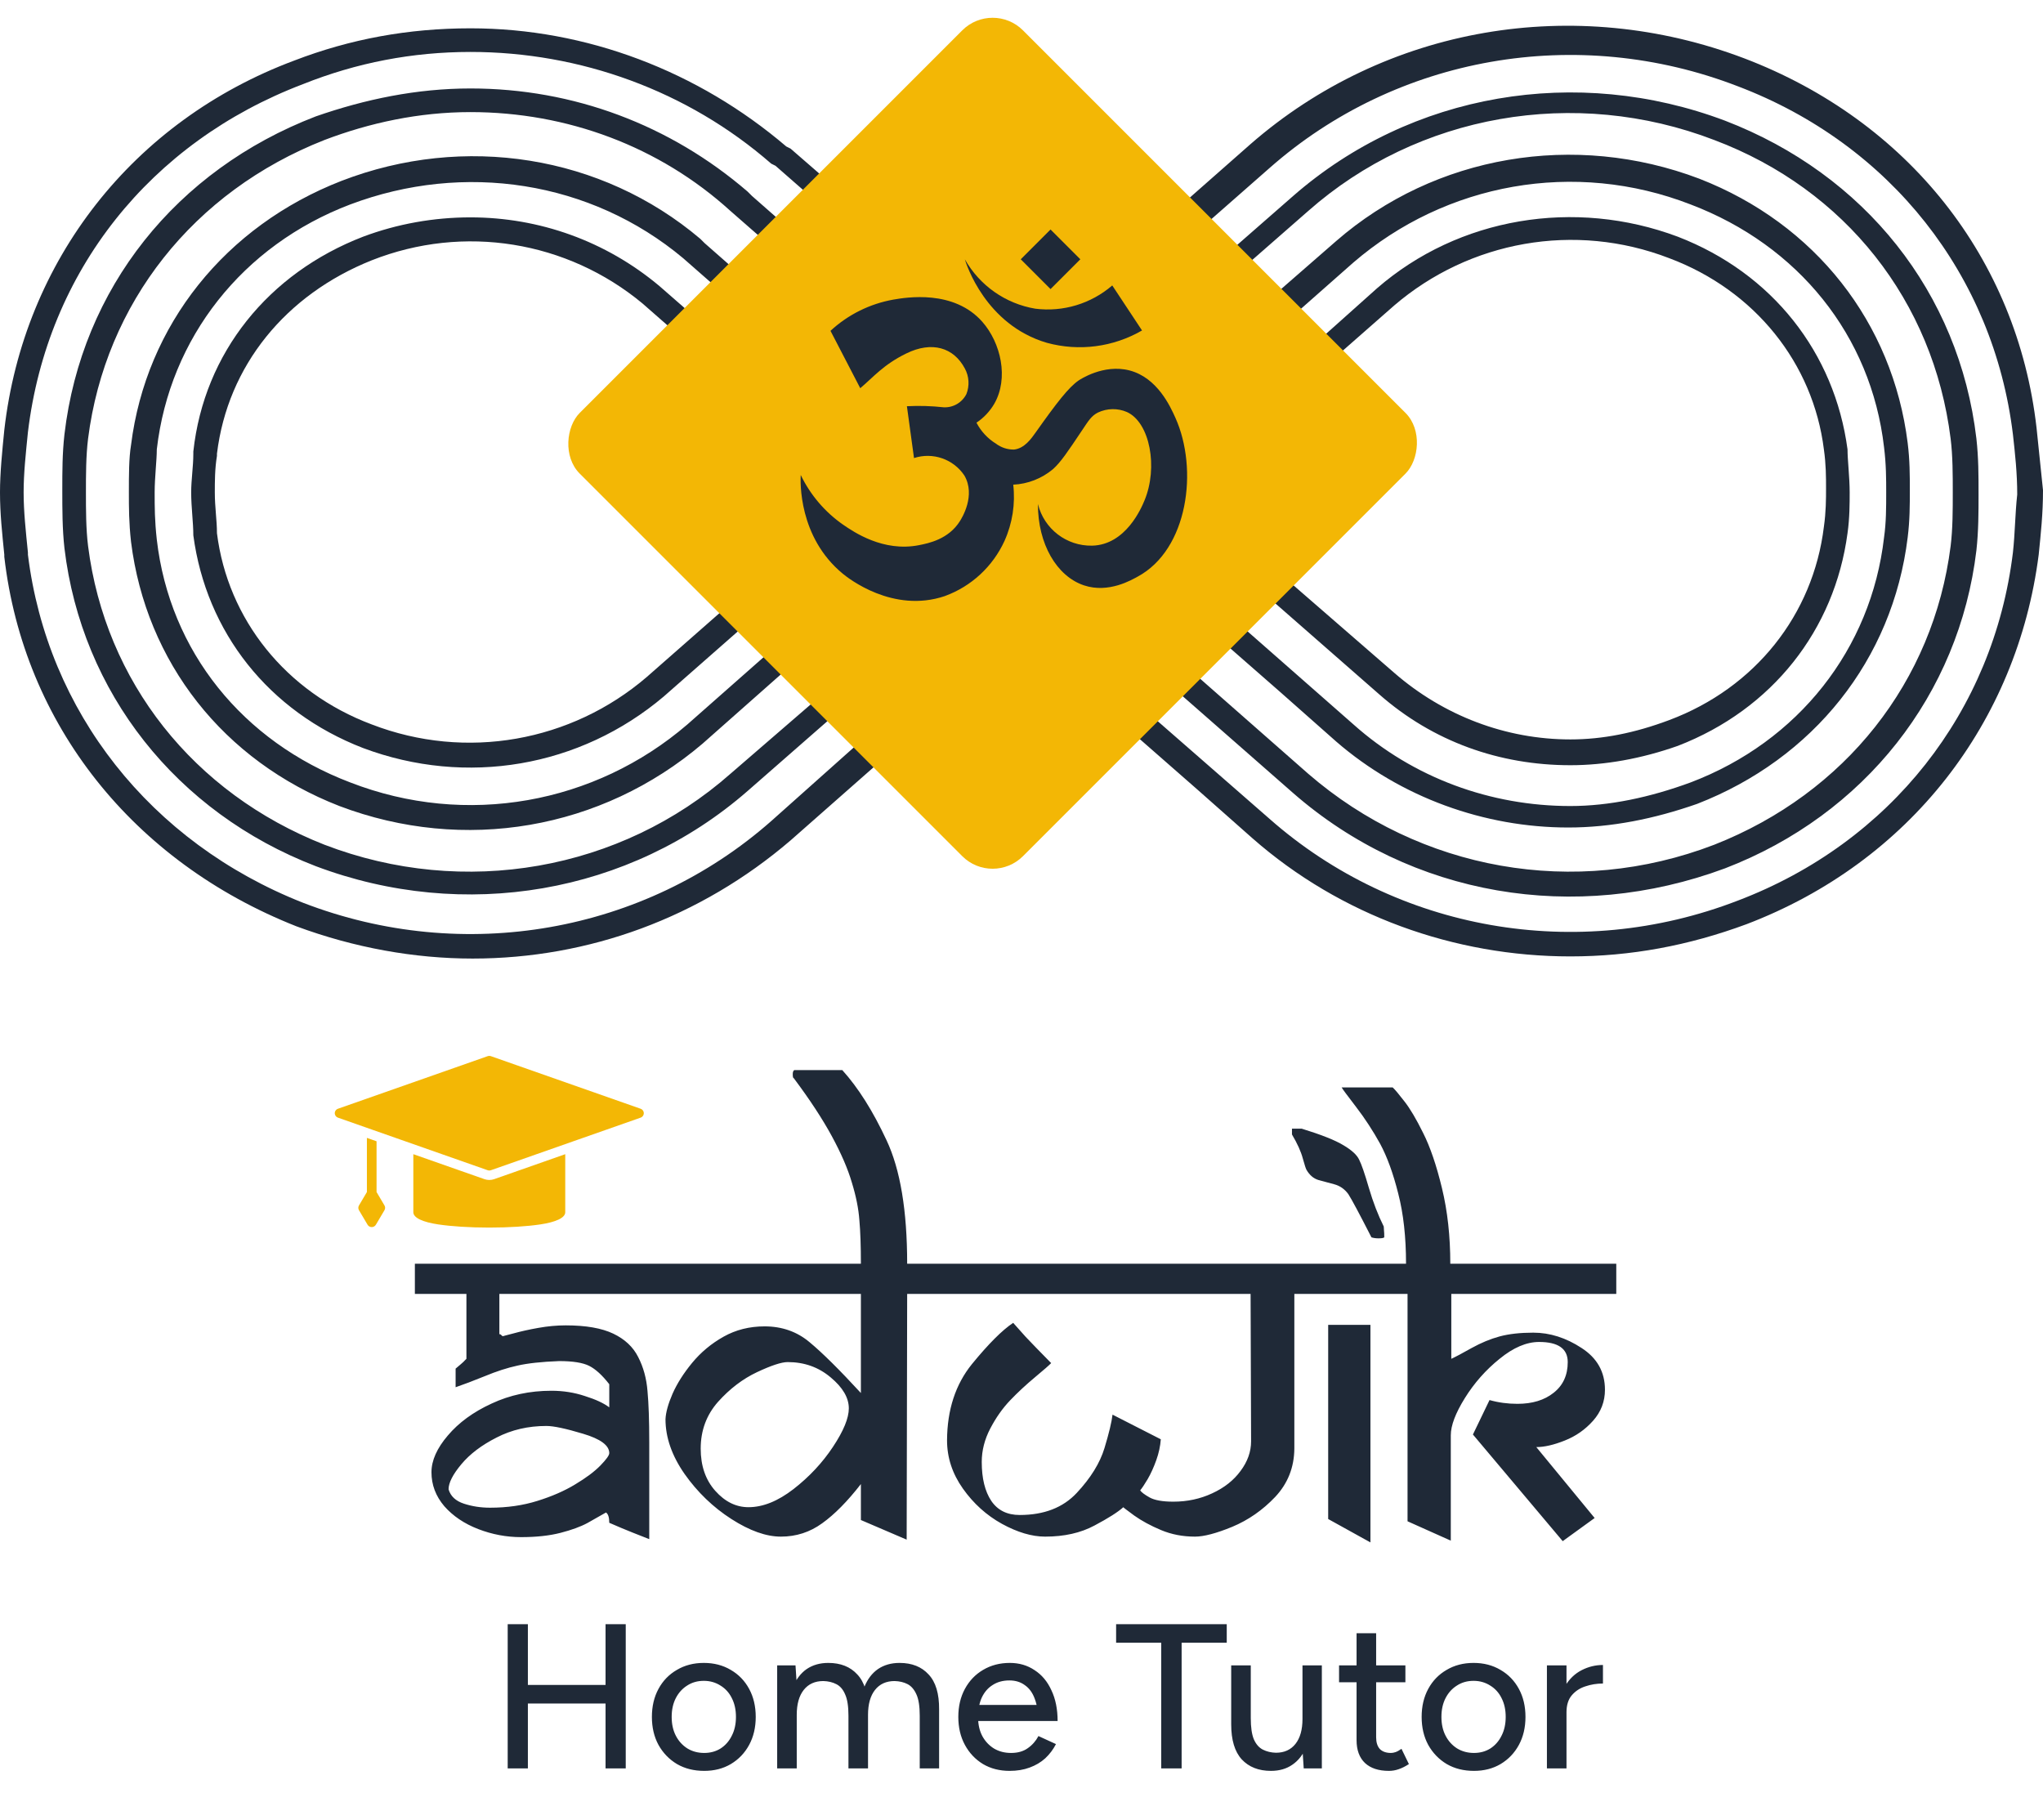
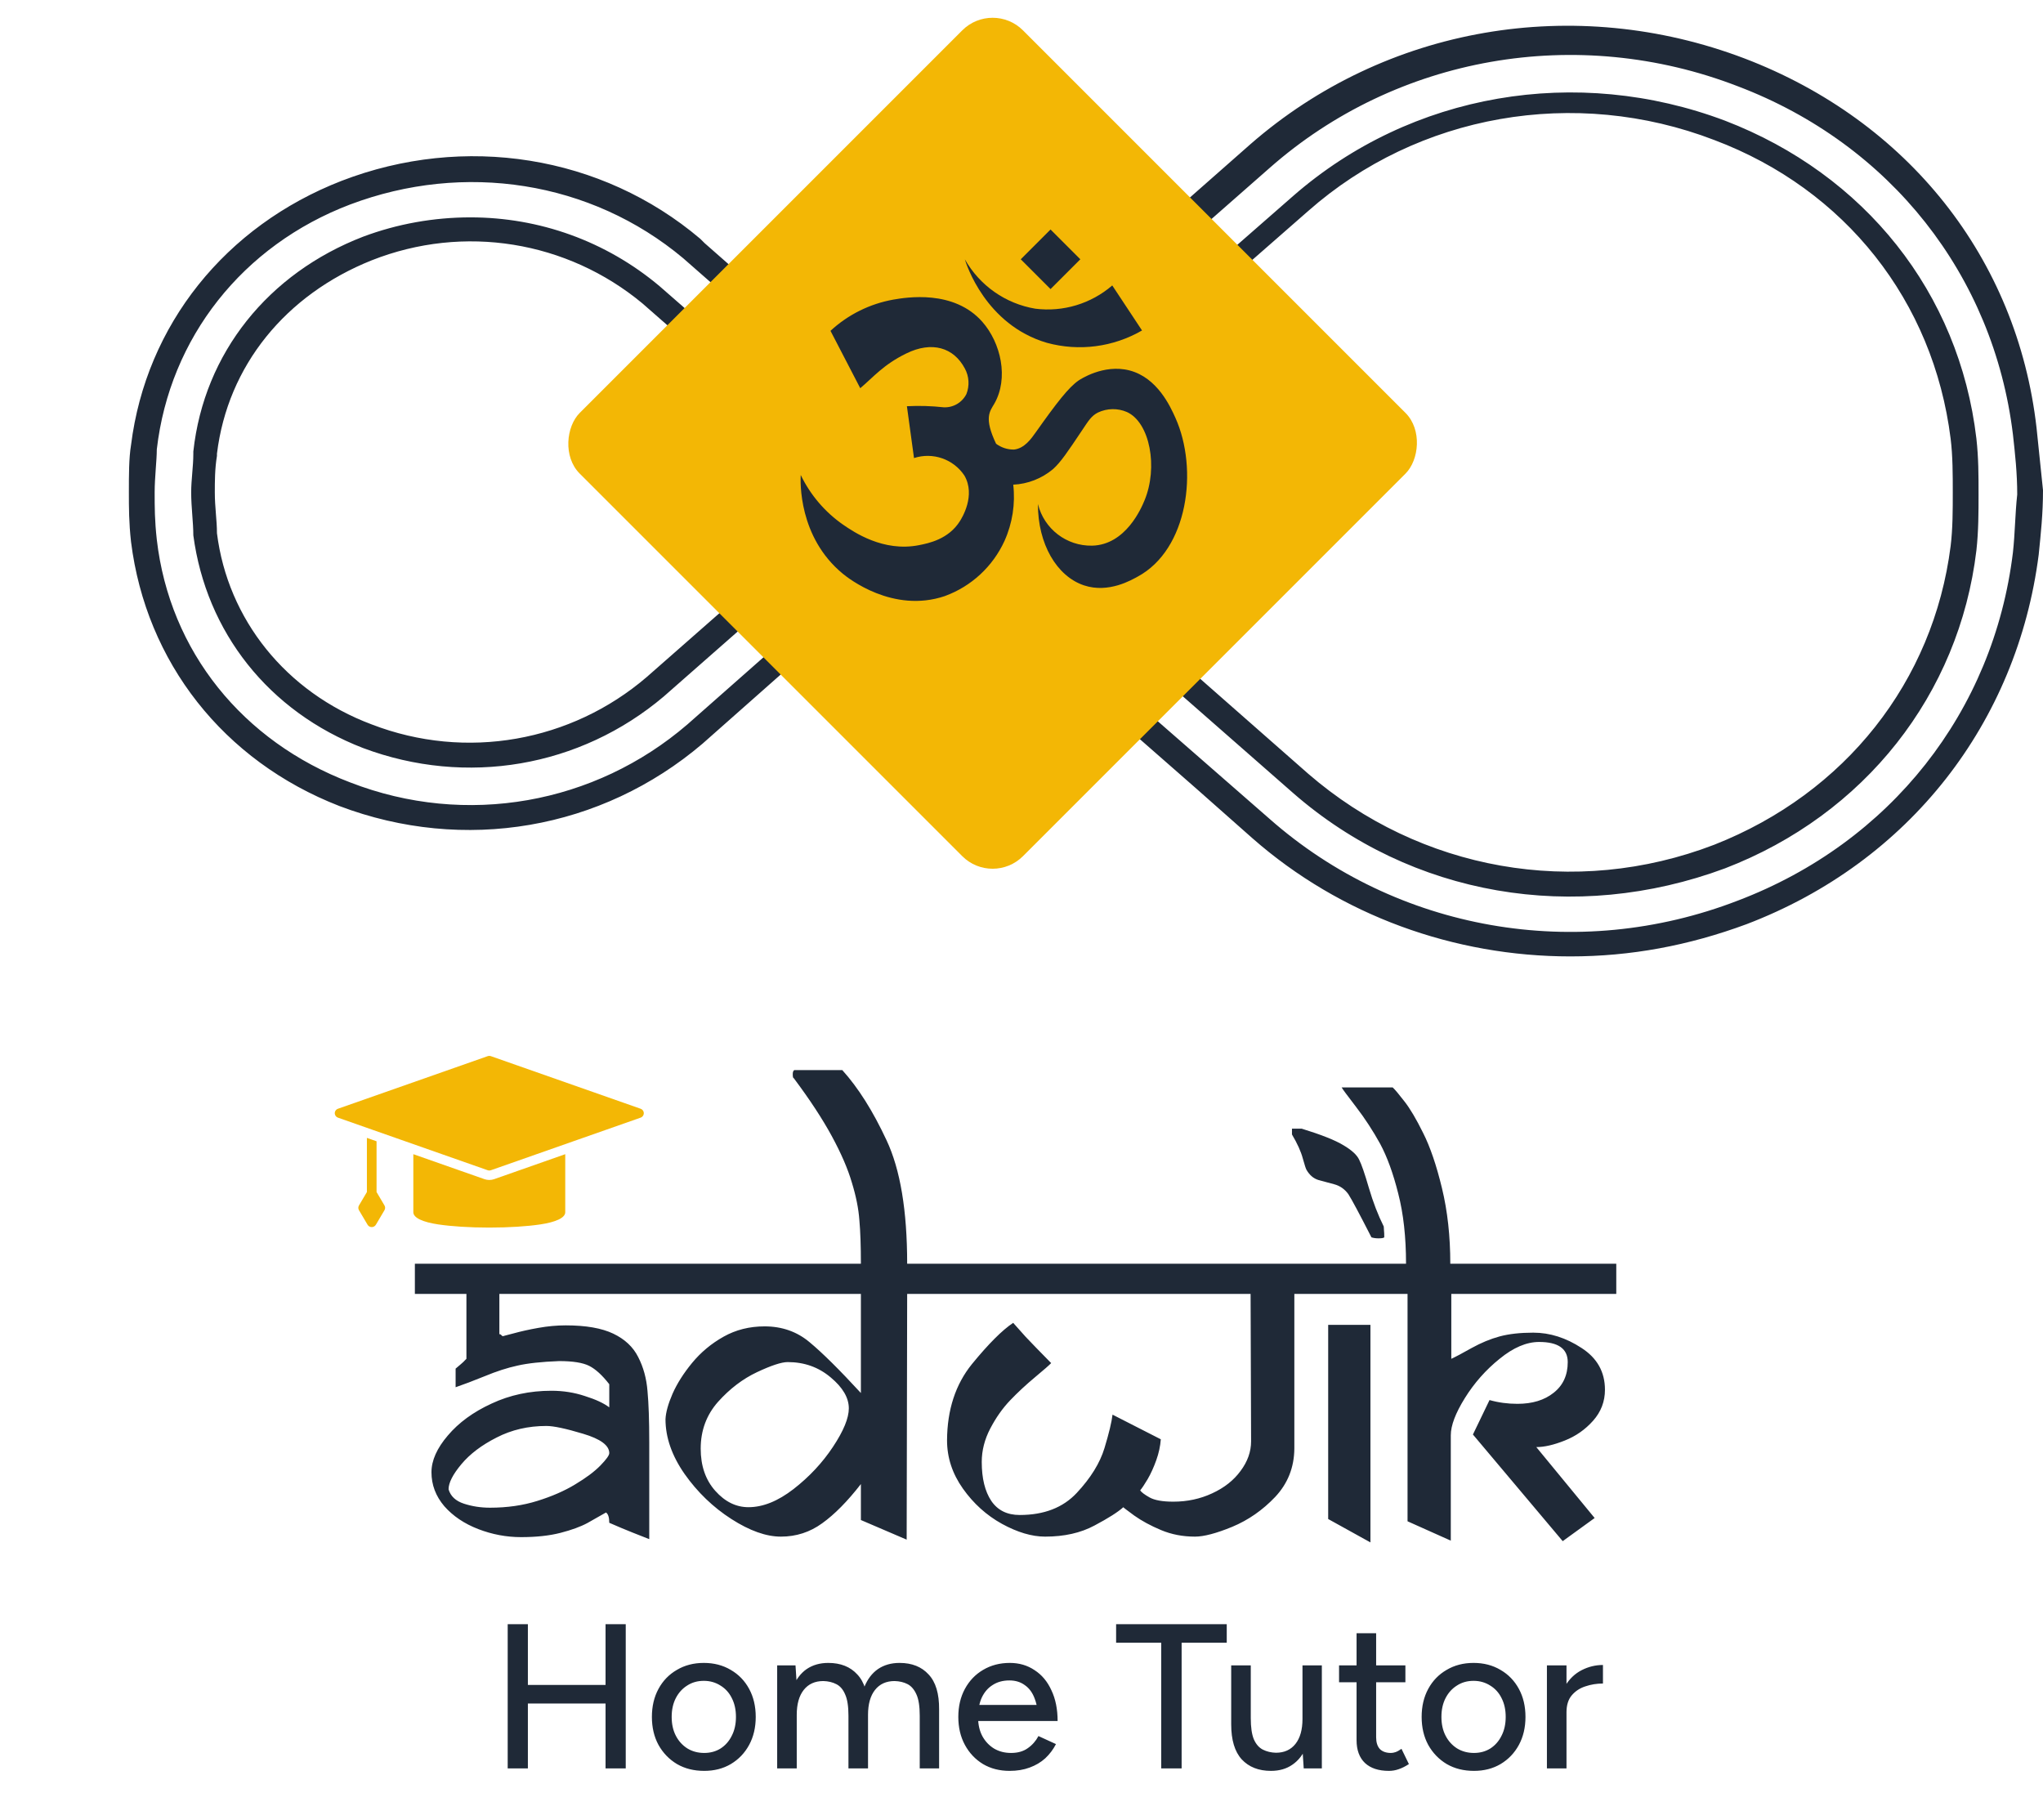
<svg xmlns="http://www.w3.org/2000/svg" width="238" height="212" viewBox="0 0 238 212" fill="none">
-   <path d="M85.09 90.14C72.327 101.402 54.057 104.655 37.79 98.398C22.524 92.392 12.263 79.378 10.261 63.612C10.011 61.609 10.011 59.357 10.011 57.355C10.011 55.353 10.011 53.1 10.261 51.098C12.263 35.332 22.524 22.318 37.79 16.311C43.046 14.309 48.802 13.058 54.808 13.058C66.07 13.058 76.831 17.062 85.09 24.57L149.158 80.63L155.665 86.386C163.173 92.893 172.933 96.396 182.693 96.396C187.699 96.396 192.704 95.395 197.709 93.643C211.224 88.388 220.483 76.876 222.235 62.611C222.486 60.608 222.486 58.856 222.486 57.105C222.486 55.353 222.486 53.601 222.235 51.599C220.483 37.584 211.474 26.072 197.96 20.816C183.444 15.31 167.177 18.063 155.665 28.074L136.144 45.092L143.902 51.849L162.422 35.582C171.181 28.074 183.444 25.822 194.456 30.076C204.466 33.83 211.224 42.339 212.475 52.35C212.725 54.102 212.725 55.603 212.725 56.854C212.725 58.106 212.725 59.607 212.475 61.359C211.224 71.62 204.466 80.129 194.456 83.883C190.452 85.385 186.698 86.135 182.944 86.135C175.436 86.135 168.178 83.382 162.422 78.377L92.097 17.313L91.597 17.062C81.336 8.303 68.322 3.298 54.808 3.298C47.55 3.298 40.793 4.549 34.286 7.052C15.516 14.059 2.753 30.326 0.501 50.097C0.25 52.6 0 55.103 0 57.355C0 59.858 0.25 62.11 0.501 64.613V64.863C2.753 84.384 15.516 100.401 34.537 107.908C41.294 110.411 48.301 111.662 55.058 111.662C68.573 111.662 81.586 106.907 92.097 97.898L113.12 79.378L105.362 72.621L85.09 90.14ZM89.845 95.645C75.079 108.659 54.057 112.413 35.287 105.156C17.518 98.148 5.506 82.882 3.253 64.613V64.362C3.003 61.86 2.753 59.607 2.753 57.355C2.753 55.103 3.003 52.85 3.253 50.347C5.506 31.578 17.518 16.562 35.287 9.805C41.544 7.302 48.051 6.051 54.808 6.051C67.572 6.051 80.085 10.555 89.845 19.064L90.346 19.315L160.67 80.88C166.927 86.386 174.685 89.139 182.944 89.139C186.948 89.139 191.202 88.388 195.457 86.886C206.469 82.632 213.726 73.372 215.228 62.11C215.478 60.358 215.478 58.606 215.478 57.355C215.478 55.603 215.228 53.601 215.228 52.35C213.726 41.088 206.469 31.828 195.457 27.573C183.444 23.069 169.93 25.321 160.42 33.58L143.902 48.345L140.649 45.593L157.667 30.577C168.428 21.317 183.444 18.564 196.958 23.82C209.472 28.575 217.981 39.086 219.482 52.099C219.733 54.102 219.733 55.853 219.733 57.355C219.733 59.107 219.733 60.859 219.482 62.611C217.981 75.624 209.472 86.386 196.958 91.141C192.203 92.893 187.448 93.894 182.944 93.894C173.684 93.894 164.674 90.64 157.667 84.384L87.593 22.818L87.092 22.318C78.083 14.56 66.821 10.305 54.808 10.305C48.551 10.305 42.545 11.556 36.789 13.559C20.522 19.815 9.51 33.58 7.508 50.598C7.258 52.85 7.258 54.852 7.258 57.105C7.258 59.357 7.258 61.609 7.508 63.862C9.51 80.63 20.522 94.644 36.789 100.901C54.057 107.408 73.328 104.154 87.092 92.142L105.111 76.375L108.365 79.128L89.845 95.645Z" fill="#1F2937" />
  <path d="M237.249 49.847C234.997 30.076 222.233 14.059 203.213 6.802C183.442 -0.706 161.419 3.048 145.652 16.812L124.63 35.332L132.388 42.089L152.409 24.57C165.173 13.309 183.442 10.055 199.709 16.312C214.976 22.068 225.236 35.082 227.239 51.099C227.489 53.101 227.489 55.353 227.489 57.355C227.489 59.357 227.489 61.61 227.239 63.612C225.236 79.379 214.976 92.392 199.709 98.399C183.442 104.655 165.423 101.402 152.409 90.14L82.085 28.324L81.584 27.824C70.072 18.064 54.055 15.561 39.79 21.067C26.276 26.322 17.016 37.834 15.264 51.849C15.014 53.351 15.014 55.353 15.014 57.355C15.014 59.107 15.014 60.859 15.264 63.111C17.016 77.126 26.026 88.638 39.54 93.894C54.055 99.4 70.072 96.647 81.835 86.636L101.355 69.368L93.847 62.611L75.328 78.878C66.569 86.386 54.306 88.638 43.294 84.384C33.283 80.63 26.526 72.121 25.275 62.11C25.275 60.609 25.025 59.107 25.025 57.355C25.025 56.104 25.025 54.602 25.275 53.101V52.85C26.526 42.59 33.283 34.331 43.294 30.327C54.055 26.072 66.068 28.074 74.827 35.332L139.396 91.892L145.903 97.648C156.163 106.657 169.427 111.412 182.942 111.412C189.949 111.412 196.706 110.161 203.463 107.658C222.484 100.401 234.997 84.133 237.499 64.613C237.75 62.11 238 59.858 238 57.105C237.75 54.602 237.499 52.35 237.249 49.847ZM234.496 64.363C232.244 82.882 220.231 98.148 202.462 104.906C183.693 112.163 162.67 108.409 147.905 95.395L76.829 33.33C70.573 28.074 62.815 25.321 54.806 25.321C50.552 25.321 46.297 26.072 42.293 27.574C31.281 31.828 23.773 41.088 22.522 52.6V52.85C22.522 54.352 22.272 55.854 22.272 57.355C22.272 59.107 22.522 60.859 22.522 62.361C24.023 73.622 31.281 82.882 42.293 87.137C54.306 91.641 67.57 89.389 77.33 81.13L93.847 66.615L97.101 69.368L80.083 84.384C69.321 93.644 54.306 96.397 40.791 91.141C28.278 86.386 19.769 75.875 18.267 62.861C18.017 60.609 18.017 59.107 18.017 57.355C18.017 55.603 18.267 53.601 18.267 52.35C19.769 39.336 28.278 28.575 40.791 23.82C54.055 18.814 68.821 21.067 79.582 30.076L150.658 92.392C164.422 104.405 183.442 107.658 200.961 101.152C217.228 94.895 228.24 80.88 230.242 64.112C230.492 61.86 230.492 59.608 230.492 57.605C230.492 55.353 230.492 53.351 230.242 51.099C228.24 34.081 217.228 20.316 200.961 14.059C183.693 7.552 164.422 10.806 150.658 22.819L132.638 38.585L129.385 35.832L147.905 19.565C162.67 6.551 183.693 2.797 202.462 10.055C220.231 16.812 232.244 32.078 234.496 50.598C234.747 52.85 234.997 55.103 234.997 57.605C234.747 59.858 234.747 62.11 234.496 64.363Z" fill="#1F2937" />
  <rect x="115.635" width="73.023" height="73.023" rx="5" transform="rotate(45 115.635 0)" fill="#F3B705" />
  <path d="M121.959 39.934C125.696 40.957 129.687 40.438 133.04 38.495L129.573 33.251C127.101 35.384 123.843 36.368 120.606 35.959C117.141 35.378 114.126 33.263 112.398 30.204C112.555 30.73 114.792 37.834 121.958 39.934L121.959 39.934Z" fill="#1F2937" />
  <path d="M118.913 30.204L122.383 26.733L125.854 30.204L122.383 33.675L118.913 30.204Z" fill="#1F2937" />
-   <path d="M136.932 48.676C136.339 47.357 134.826 43.988 131.574 43.149C128.546 42.368 125.776 44.237 125.638 44.332C124.501 45.122 123.157 46.834 120.646 50.382C120.16 51.064 119.352 52.251 118.107 52.371L118.11 52.368C117.363 52.377 116.634 52.137 116.038 51.691C115.069 51.095 114.279 50.247 113.754 49.238C114.602 48.673 115.309 47.92 115.826 47.04C117.538 44.059 116.6 39.94 114.43 37.481C111.101 33.709 105.58 34.643 104.068 34.901C101.329 35.39 98.79 36.651 96.748 38.538L100.216 45.221C101.737 43.939 102.906 42.482 105.574 41.176C108.562 39.709 111.101 40.475 112.398 42.925V42.922C112.899 43.841 112.964 44.929 112.583 45.9C112.085 46.89 111.055 47.496 109.948 47.447C108.522 47.29 107.086 47.247 105.651 47.321L106.478 53.358C108.666 52.645 111.061 53.475 112.343 55.387C113.702 57.723 112.038 60.361 111.836 60.689C110.505 62.826 108.168 63.287 107.043 63.508C102.896 64.326 99.454 61.968 98.245 61.138H98.242C96.115 59.663 94.406 57.661 93.281 55.331C93.241 56.051 92.986 62.558 98.187 66.837C98.796 67.338 104.015 71.488 110.086 69.432V69.429C113.166 68.301 115.662 65.986 117.024 63.001C117.943 60.951 118.294 58.691 118.039 56.459C119.735 56.38 121.359 55.746 122.662 54.655C123.566 53.85 124.393 52.614 126.046 50.142C126.806 49.008 127.132 48.449 127.906 48.055C128.976 47.551 130.209 47.529 131.291 48C133.962 49.226 134.94 54.446 133.32 58.319C132.969 59.158 131.155 63.468 127.23 63.563C124.248 63.625 121.626 61.611 120.913 58.712C120.901 63.37 123.108 67.126 126.271 68.186C129.164 69.158 131.878 67.522 132.53 67.172C138.413 64.009 139.625 54.673 136.932 48.676Z" fill="#1F2937" />
+   <path d="M136.932 48.676C136.339 47.357 134.826 43.988 131.574 43.149C128.546 42.368 125.776 44.237 125.638 44.332C124.501 45.122 123.157 46.834 120.646 50.382C120.16 51.064 119.352 52.251 118.107 52.371L118.11 52.368C117.363 52.377 116.634 52.137 116.038 51.691C114.602 48.673 115.309 47.92 115.826 47.04C117.538 44.059 116.6 39.94 114.43 37.481C111.101 33.709 105.58 34.643 104.068 34.901C101.329 35.39 98.79 36.651 96.748 38.538L100.216 45.221C101.737 43.939 102.906 42.482 105.574 41.176C108.562 39.709 111.101 40.475 112.398 42.925V42.922C112.899 43.841 112.964 44.929 112.583 45.9C112.085 46.89 111.055 47.496 109.948 47.447C108.522 47.29 107.086 47.247 105.651 47.321L106.478 53.358C108.666 52.645 111.061 53.475 112.343 55.387C113.702 57.723 112.038 60.361 111.836 60.689C110.505 62.826 108.168 63.287 107.043 63.508C102.896 64.326 99.454 61.968 98.245 61.138H98.242C96.115 59.663 94.406 57.661 93.281 55.331C93.241 56.051 92.986 62.558 98.187 66.837C98.796 67.338 104.015 71.488 110.086 69.432V69.429C113.166 68.301 115.662 65.986 117.024 63.001C117.943 60.951 118.294 58.691 118.039 56.459C119.735 56.38 121.359 55.746 122.662 54.655C123.566 53.85 124.393 52.614 126.046 50.142C126.806 49.008 127.132 48.449 127.906 48.055C128.976 47.551 130.209 47.529 131.291 48C133.962 49.226 134.94 54.446 133.32 58.319C132.969 59.158 131.155 63.468 127.23 63.563C124.248 63.625 121.626 61.611 120.913 58.712C120.901 63.37 123.108 67.126 126.271 68.186C129.164 69.158 131.878 67.522 132.53 67.172C138.413 64.009 139.625 54.673 136.932 48.676Z" fill="#1F2937" />
  <path d="M77.686 150.729H58.174V155.416C58.272 155.416 58.35 155.455 58.409 155.533C58.467 155.611 58.535 155.65 58.614 155.65C58.575 155.65 58.975 155.543 59.815 155.328C60.655 155.094 61.621 154.879 62.715 154.684C63.809 154.488 64.873 154.391 65.909 154.391C68.252 154.391 70.098 154.713 71.446 155.357C72.793 156.002 73.76 156.91 74.346 158.082C74.952 159.254 75.313 160.572 75.43 162.037C75.567 163.482 75.635 165.475 75.635 168.014V179.293C74.131 178.707 73.057 178.277 72.412 178.004C71.787 177.73 71.309 177.525 70.977 177.389C70.977 176.764 70.85 176.363 70.596 176.188C69.952 176.559 69.229 176.969 68.428 177.418C67.627 177.848 66.582 178.229 65.293 178.561C64.004 178.893 62.471 179.059 60.694 179.059C58.995 179.059 57.334 178.746 55.713 178.121C54.092 177.496 52.774 176.607 51.758 175.455C50.762 174.283 50.264 172.965 50.264 171.5C50.264 170.133 50.899 168.707 52.168 167.223C53.438 165.719 55.137 164.479 57.266 163.502C59.395 162.506 61.719 162.008 64.239 162.008C65.606 162.008 66.905 162.213 68.135 162.623C69.385 163.014 70.332 163.453 70.977 163.941V161.246C70.157 160.191 69.375 159.479 68.633 159.107C67.891 158.736 66.729 158.551 65.147 158.551C63.096 158.629 61.475 158.805 60.284 159.078C59.112 159.332 57.842 159.742 56.475 160.309C55.127 160.855 53.995 161.285 53.077 161.598V159.43C53.213 159.312 53.409 159.146 53.663 158.932C53.916 158.717 54.082 158.561 54.16 158.463C54.258 158.365 54.317 158.307 54.336 158.287V150.729H48.331V147.213H77.686V150.729ZM70.977 169.273C70.977 168.375 69.961 167.623 67.93 167.018C65.918 166.412 64.493 166.109 63.653 166.109C61.524 166.109 59.59 166.559 57.852 167.457C56.114 168.336 54.746 169.371 53.75 170.562C52.754 171.754 52.256 172.73 52.256 173.492C52.491 174.293 53.086 174.85 54.043 175.162C55 175.475 56.016 175.631 57.09 175.631C59.082 175.631 60.918 175.367 62.598 174.84C64.297 174.312 65.772 173.668 67.022 172.906C68.291 172.145 69.268 171.412 69.952 170.709C70.635 170.006 70.977 169.527 70.977 169.273ZM109.519 150.729H105.681L105.622 179.352L100.29 177.066V172.877C98.728 174.889 97.224 176.412 95.778 177.447C94.353 178.482 92.751 179 90.974 179C89.255 179 87.331 178.316 85.202 176.949C83.073 175.582 81.257 173.834 79.753 171.705C78.269 169.576 77.527 167.447 77.527 165.318C77.566 164.518 77.839 163.531 78.347 162.359C78.874 161.168 79.636 159.967 80.632 158.756C81.648 157.525 82.868 156.51 84.294 155.709C85.72 154.908 87.312 154.508 89.07 154.508C91.101 154.508 92.849 155.123 94.314 156.354C95.778 157.564 97.771 159.537 100.29 162.271V150.729H75.212V147.213H100.29C100.29 145.162 100.232 143.473 100.114 142.145C100.017 140.797 99.724 139.332 99.236 137.75C98.767 136.148 97.986 134.342 96.892 132.33C95.798 130.318 94.323 128.072 92.468 125.592C92.39 125.592 92.351 125.436 92.351 125.123C92.351 124.889 92.409 124.732 92.527 124.654H98.122C99.978 126.705 101.696 129.43 103.279 132.828C104.88 136.227 105.681 141.021 105.681 147.213H109.519V150.729ZM98.884 164.059C98.884 162.828 98.181 161.627 96.775 160.455C95.368 159.264 93.698 158.668 91.765 158.668C91.042 158.668 89.851 159.059 88.191 159.84C86.531 160.621 85.017 161.773 83.65 163.297C82.302 164.82 81.628 166.637 81.628 168.746C81.628 170.758 82.195 172.398 83.327 173.668C84.46 174.938 85.749 175.572 87.195 175.572C88.874 175.572 90.622 174.869 92.439 173.463C94.275 172.037 95.808 170.396 97.038 168.541C98.269 166.686 98.884 165.191 98.884 164.059ZM153.539 147.213L153.48 150.729H150.785V168.746C150.766 170.934 150.023 172.809 148.559 174.371C147.094 175.914 145.424 177.076 143.549 177.857C141.693 178.619 140.248 179 139.213 179C137.787 179 136.469 178.746 135.258 178.238C134.047 177.73 133.002 177.164 132.123 176.539C131.244 175.895 130.824 175.572 130.863 175.572C130.238 176.139 129.115 176.852 127.494 177.711C125.893 178.57 123.979 179 121.752 179C120.209 179 118.529 178.502 116.713 177.506C114.916 176.51 113.402 175.143 112.172 173.404C110.941 171.666 110.326 169.791 110.326 167.779C110.346 164.225 111.312 161.266 113.227 158.902C115.16 156.539 116.762 154.938 118.031 154.098C118.363 154.469 118.852 155.016 119.496 155.738C120.16 156.441 121.146 157.457 122.455 158.785C122.26 159 121.635 159.547 120.58 160.426C119.525 161.305 118.559 162.203 117.68 163.121C116.801 164.039 116.029 165.133 115.365 166.402C114.701 167.672 114.369 168.971 114.369 170.299C114.369 172.213 114.74 173.727 115.482 174.84C116.225 175.934 117.328 176.48 118.793 176.48C121.625 176.48 123.842 175.621 125.443 173.902C127.064 172.164 128.139 170.426 128.666 168.688C129.193 166.949 129.506 165.65 129.604 164.791L135.229 167.662C135.17 168.463 134.994 169.273 134.701 170.094C134.408 170.914 134.076 171.646 133.705 172.291C133.334 172.916 133.041 173.355 132.826 173.609C132.963 173.824 133.324 174.098 133.91 174.43C134.496 174.762 135.424 174.928 136.693 174.928C138.314 174.928 139.818 174.605 141.205 173.961C142.611 173.316 143.715 172.447 144.516 171.354C145.336 170.26 145.746 169.107 145.746 167.896L145.688 150.729H106.869V147.213H153.539ZM161.261 144.137C161.182 144.215 160.958 144.254 160.587 144.254C160.274 144.254 160.001 144.215 159.766 144.137C158.36 141.383 157.462 139.703 157.071 139.098C156.641 138.512 156.095 138.131 155.43 137.955C154.786 137.779 154.171 137.613 153.585 137.457C153.018 137.281 152.559 136.891 152.208 136.285C152.13 136.168 151.983 135.719 151.768 134.938C151.554 134.137 151.134 133.209 150.509 132.154V131.48H151.651C153.936 132.184 155.557 132.828 156.514 133.414C157.471 133.98 158.077 134.537 158.331 135.084C158.604 135.611 158.985 136.715 159.473 138.395C159.962 140.055 160.538 141.549 161.202 142.877C161.221 143.053 161.231 143.219 161.231 143.375C161.251 143.512 161.261 143.766 161.261 144.137ZM162.989 150.729H151.065V147.213H162.989V150.729ZM159.649 179.674L154.727 176.949V154.332H159.649V179.674ZM188.289 150.729H169.07V158.287C169.578 158.053 170.369 157.633 171.443 157.027C172.537 156.422 173.621 155.973 174.695 155.68C175.789 155.387 177.097 155.24 178.621 155.24C180.554 155.24 182.429 155.836 184.246 157.027C186.062 158.199 186.97 159.82 186.97 161.891C186.97 163.258 186.511 164.459 185.593 165.494C184.675 166.529 183.572 167.301 182.283 167.809C181.013 168.316 179.91 168.57 178.972 168.57L185.769 176.832L182.048 179.527L171.589 167.105L173.523 163.092C174.558 163.385 175.642 163.531 176.775 163.531C178.513 163.531 179.92 163.102 180.994 162.242C182.088 161.383 182.634 160.191 182.634 158.668C182.634 157.105 181.521 156.324 179.295 156.324C177.83 156.324 176.296 156.979 174.695 158.287C173.093 159.576 171.746 161.1 170.652 162.857C169.558 164.615 169.011 166.061 169.011 167.193V179.469L163.972 177.213V150.729H160.252V147.213H163.796C163.796 144.107 163.494 141.383 162.888 139.039C162.302 136.695 161.599 134.762 160.779 133.238C159.939 131.715 159.002 130.279 157.966 128.932C156.931 127.584 156.375 126.832 156.296 126.676H162.244C162.517 126.93 162.976 127.477 163.621 128.316C164.265 129.137 164.988 130.357 165.789 131.979C166.609 133.6 167.341 135.748 167.986 138.424C168.63 141.08 168.953 144.01 168.953 147.213H188.289V150.729Z" fill="#1F2937" />
  <path d="M70.544 206V189.2H72.896V206H70.544ZM59.144 206V189.2H61.496V206H59.144ZM61.112 198.44V196.28H71.288V198.44H61.112ZM82.039 206.288C80.839 206.288 79.783 206.024 78.871 205.496C77.959 204.952 77.239 204.208 76.711 203.264C76.199 202.32 75.943 201.232 75.943 200C75.943 198.768 76.199 197.68 76.711 196.736C77.223 195.792 77.935 195.056 78.847 194.528C79.759 193.984 80.807 193.712 81.991 193.712C83.175 193.712 84.223 193.984 85.135 194.528C86.047 195.056 86.759 195.792 87.271 196.736C87.783 197.68 88.039 198.768 88.039 200C88.039 201.232 87.783 202.32 87.271 203.264C86.759 204.208 86.047 204.952 85.135 205.496C84.239 206.024 83.207 206.288 82.039 206.288ZM82.039 204.2C82.759 204.2 83.399 204.024 83.959 203.672C84.519 203.304 84.951 202.808 85.255 202.184C85.575 201.56 85.735 200.832 85.735 200C85.735 199.168 85.575 198.44 85.255 197.816C84.951 197.192 84.511 196.704 83.935 196.352C83.359 195.984 82.711 195.8 81.991 195.8C81.255 195.8 80.607 195.984 80.047 196.352C79.487 196.704 79.047 197.192 78.727 197.816C78.407 198.44 78.247 199.168 78.247 200C78.247 200.832 78.407 201.56 78.727 202.184C79.047 202.808 79.495 203.304 80.071 203.672C80.647 204.024 81.303 204.2 82.039 204.2ZM90.537 206V194H92.673L92.817 196.208V206H90.537ZM98.841 206V199.856L101.121 199.136V206H98.841ZM107.145 206V199.856L109.401 199.136V206H107.145ZM98.841 199.856C98.841 198.768 98.713 197.944 98.457 197.384C98.217 196.808 97.873 196.408 97.425 196.184C96.993 195.96 96.489 195.84 95.913 195.824C94.937 195.824 94.177 196.168 93.633 196.856C93.089 197.544 92.817 198.512 92.817 199.76H91.833C91.833 198.496 92.017 197.416 92.385 196.52C92.753 195.608 93.281 194.912 93.969 194.432C94.673 193.952 95.513 193.712 96.489 193.712C97.929 193.712 99.057 194.16 99.873 195.056C100.705 195.936 101.121 197.296 101.121 199.136L98.841 199.856ZM107.145 199.856C107.145 198.768 107.017 197.944 106.761 197.384C106.505 196.808 106.161 196.408 105.729 196.184C105.297 195.96 104.793 195.84 104.217 195.824C103.241 195.824 102.481 196.168 101.937 196.856C101.393 197.544 101.121 198.512 101.121 199.76H100.137C100.137 198.496 100.321 197.416 100.689 196.52C101.057 195.608 101.585 194.912 102.273 194.432C102.977 193.952 103.817 193.712 104.793 193.712C106.233 193.712 107.361 194.16 108.177 195.056C109.009 195.936 109.417 197.296 109.401 199.136L107.145 199.856ZM117.615 206.288C116.447 206.288 115.415 206.024 114.519 205.496C113.623 204.952 112.919 204.208 112.407 203.264C111.895 202.32 111.639 201.232 111.639 200C111.639 198.768 111.895 197.68 112.407 196.736C112.919 195.792 113.623 195.056 114.519 194.528C115.431 193.984 116.471 193.712 117.639 193.712C118.727 193.712 119.687 193.992 120.519 194.552C121.367 195.096 122.023 195.88 122.487 196.904C122.967 197.912 123.207 199.104 123.207 200.48H120.927C120.943 199.456 120.815 198.592 120.543 197.888C120.287 197.184 119.903 196.656 119.391 196.304C118.895 195.936 118.295 195.752 117.591 195.752C116.839 195.752 116.191 195.928 115.647 196.28C115.103 196.616 114.679 197.104 114.375 197.744C114.087 198.368 113.943 199.136 113.943 200.048C113.943 200.896 114.111 201.632 114.447 202.256C114.783 202.864 115.239 203.344 115.815 203.696C116.391 204.032 117.047 204.2 117.783 204.2C118.567 204.2 119.215 204.016 119.727 203.648C120.255 203.28 120.671 202.808 120.975 202.232L123.015 203.168C122.695 203.792 122.279 204.344 121.767 204.824C121.255 205.288 120.647 205.648 119.943 205.904C119.255 206.16 118.479 206.288 117.615 206.288ZM113.127 200.48L113.151 198.608H121.935V200.48H113.127ZM135.278 206V190.592H137.654V206H135.278ZM130.022 191.36V189.2H142.91V191.36H130.022ZM151.877 206L151.733 203.792V194H153.989V206H151.877ZM143.429 200.864V194H145.709V200.144L143.429 200.864ZM145.709 200.144C145.709 201.216 145.829 202.04 146.069 202.616C146.325 203.192 146.677 203.592 147.125 203.816C147.573 204.04 148.077 204.16 148.637 204.176C149.613 204.176 150.373 203.832 150.917 203.144C151.461 202.456 151.733 201.488 151.733 200.24H152.717C152.717 201.504 152.533 202.592 152.165 203.504C151.797 204.4 151.261 205.088 150.557 205.568C149.869 206.048 149.037 206.288 148.061 206.288C146.621 206.288 145.485 205.84 144.653 204.944C143.837 204.048 143.429 202.688 143.429 200.864L145.709 200.144ZM161.802 206.288C160.602 206.288 159.674 205.984 159.018 205.376C158.362 204.752 158.034 203.864 158.034 202.712V190.256H160.314V202.376C160.314 202.968 160.458 203.424 160.746 203.744C161.05 204.048 161.482 204.2 162.042 204.2C162.202 204.2 162.378 204.168 162.57 204.104C162.762 204.04 162.994 203.912 163.266 203.72L164.13 205.496C163.714 205.768 163.314 205.968 162.93 206.096C162.562 206.224 162.186 206.288 161.802 206.288ZM155.994 195.968V194H163.722V195.968H155.994ZM171.711 206.288C170.511 206.288 169.455 206.024 168.543 205.496C167.631 204.952 166.911 204.208 166.383 203.264C165.871 202.32 165.615 201.232 165.615 200C165.615 198.768 165.871 197.68 166.383 196.736C166.895 195.792 167.607 195.056 168.519 194.528C169.431 193.984 170.479 193.712 171.663 193.712C172.847 193.712 173.895 193.984 174.807 194.528C175.719 195.056 176.431 195.792 176.943 196.736C177.455 197.68 177.711 198.768 177.711 200C177.711 201.232 177.455 202.32 176.943 203.264C176.431 204.208 175.719 204.952 174.807 205.496C173.911 206.024 172.879 206.288 171.711 206.288ZM171.711 204.2C172.431 204.2 173.071 204.024 173.631 203.672C174.191 203.304 174.623 202.808 174.927 202.184C175.247 201.56 175.407 200.832 175.407 200C175.407 199.168 175.247 198.44 174.927 197.816C174.623 197.192 174.183 196.704 173.607 196.352C173.031 195.984 172.383 195.8 171.663 195.8C170.927 195.8 170.279 195.984 169.719 196.352C169.159 196.704 168.719 197.192 168.399 197.816C168.079 198.44 167.919 199.168 167.919 200C167.919 200.832 168.079 201.56 168.399 202.184C168.719 202.808 169.167 203.304 169.743 203.672C170.319 204.024 170.975 204.2 171.711 204.2ZM181.601 199.544C181.601 198.248 181.849 197.192 182.345 196.376C182.841 195.56 183.481 194.952 184.265 194.552C185.049 194.152 185.873 193.952 186.737 193.952V196.112C186.017 196.112 185.329 196.224 184.673 196.448C184.033 196.656 183.505 197.008 183.089 197.504C182.689 197.984 182.489 198.64 182.489 199.472L181.601 199.544ZM180.209 206V194H182.489V206H180.209Z" fill="#1F2937" />
  <path d="M56.432 137.358L48.151 134.45V141.213C48.151 141.87 49.261 142.364 51.057 142.632C52.583 142.859 54.685 143 57 143C59.315 143 61.416 142.859 62.943 142.632C64.739 142.364 65.849 141.87 65.849 141.213V134.45L57.557 137.362L57.553 137.363C57.19 137.487 56.795 137.486 56.432 137.358ZM42.742 138.859V132.551L43.301 132.747L43.304 132.748L43.867 132.946V138.858L44.786 140.414C44.887 140.581 44.896 140.794 44.79 140.973L43.793 142.661C43.745 142.744 43.675 142.816 43.586 142.867C43.317 143.019 42.974 142.93 42.819 142.667L41.822 140.981C41.722 140.815 41.713 140.601 41.819 140.422L42.742 138.859ZM39.373 129.156L56.808 123.033L56.811 123.032C56.929 122.991 57.062 122.988 57.189 123.032L74.627 129.156C74.78 129.21 74.908 129.328 74.967 129.49C75.072 129.777 74.919 130.093 74.627 130.195L57.192 136.318L57.189 136.319C57.071 136.36 56.938 136.364 56.811 136.319L43.304 131.576L43.303 131.576L39.373 130.195C39.22 130.142 39.092 130.023 39.033 129.861C38.928 129.574 39.081 129.258 39.373 129.156Z" fill="#F3B705" />
</svg>